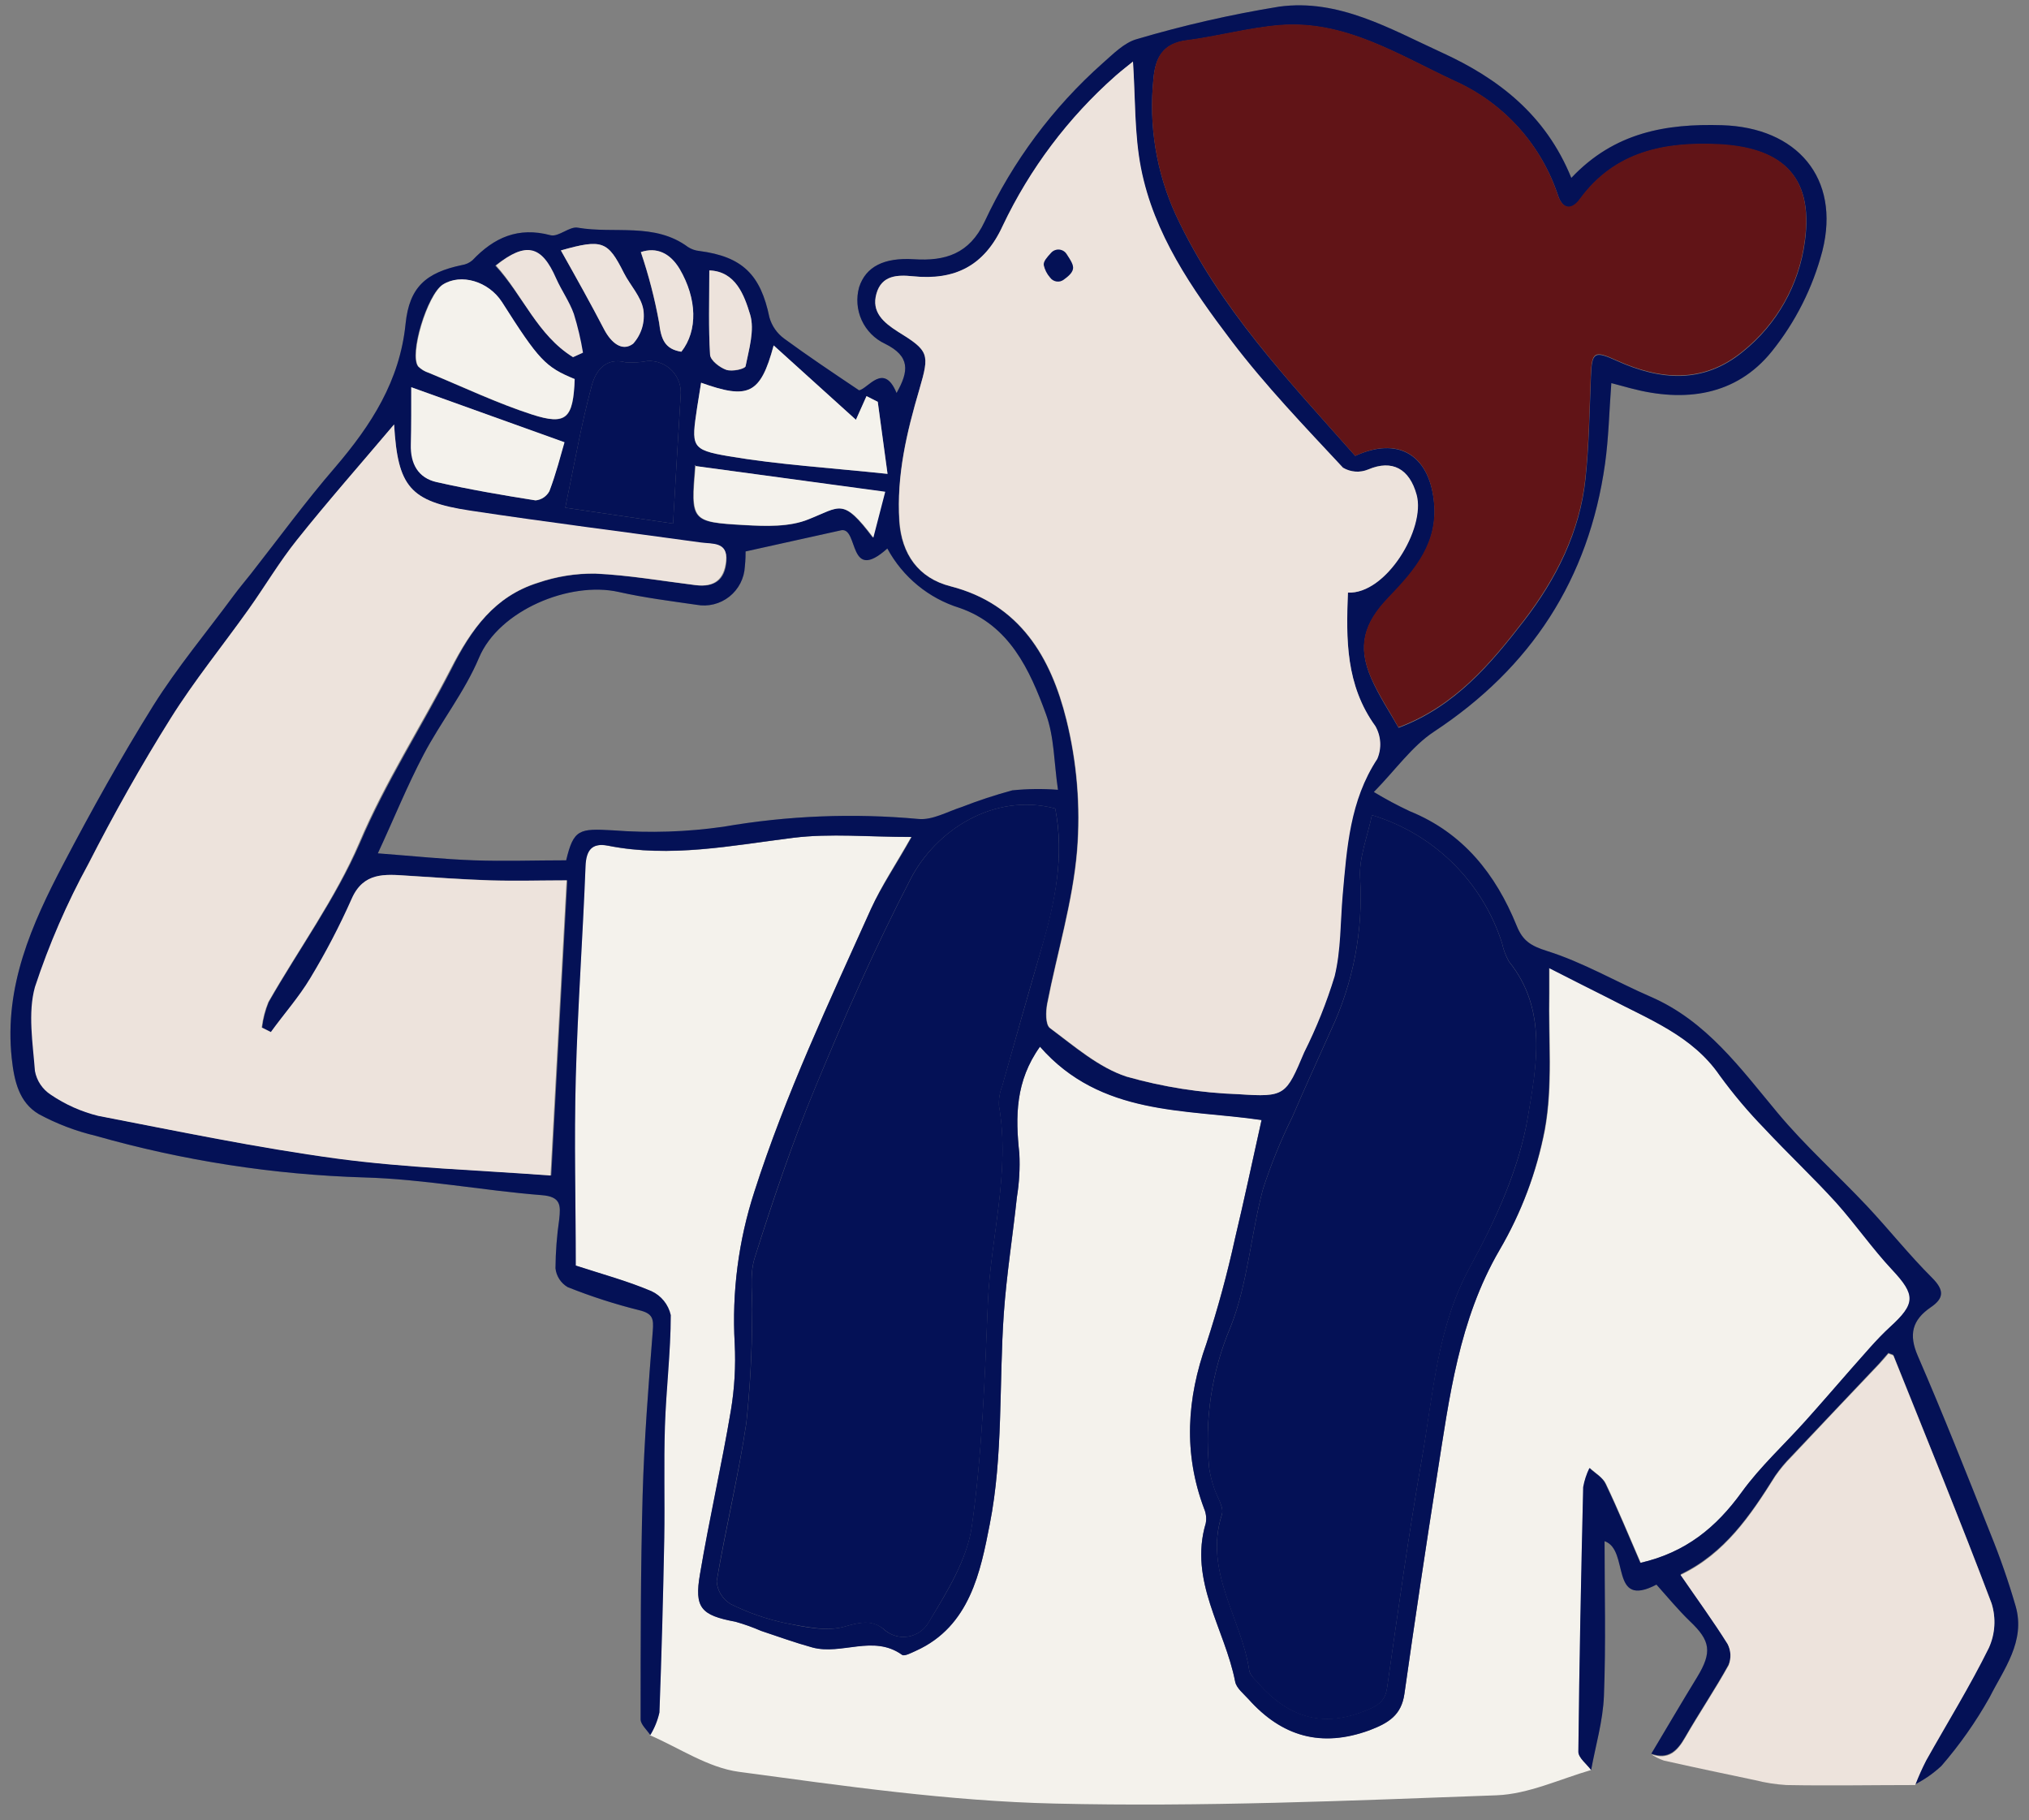
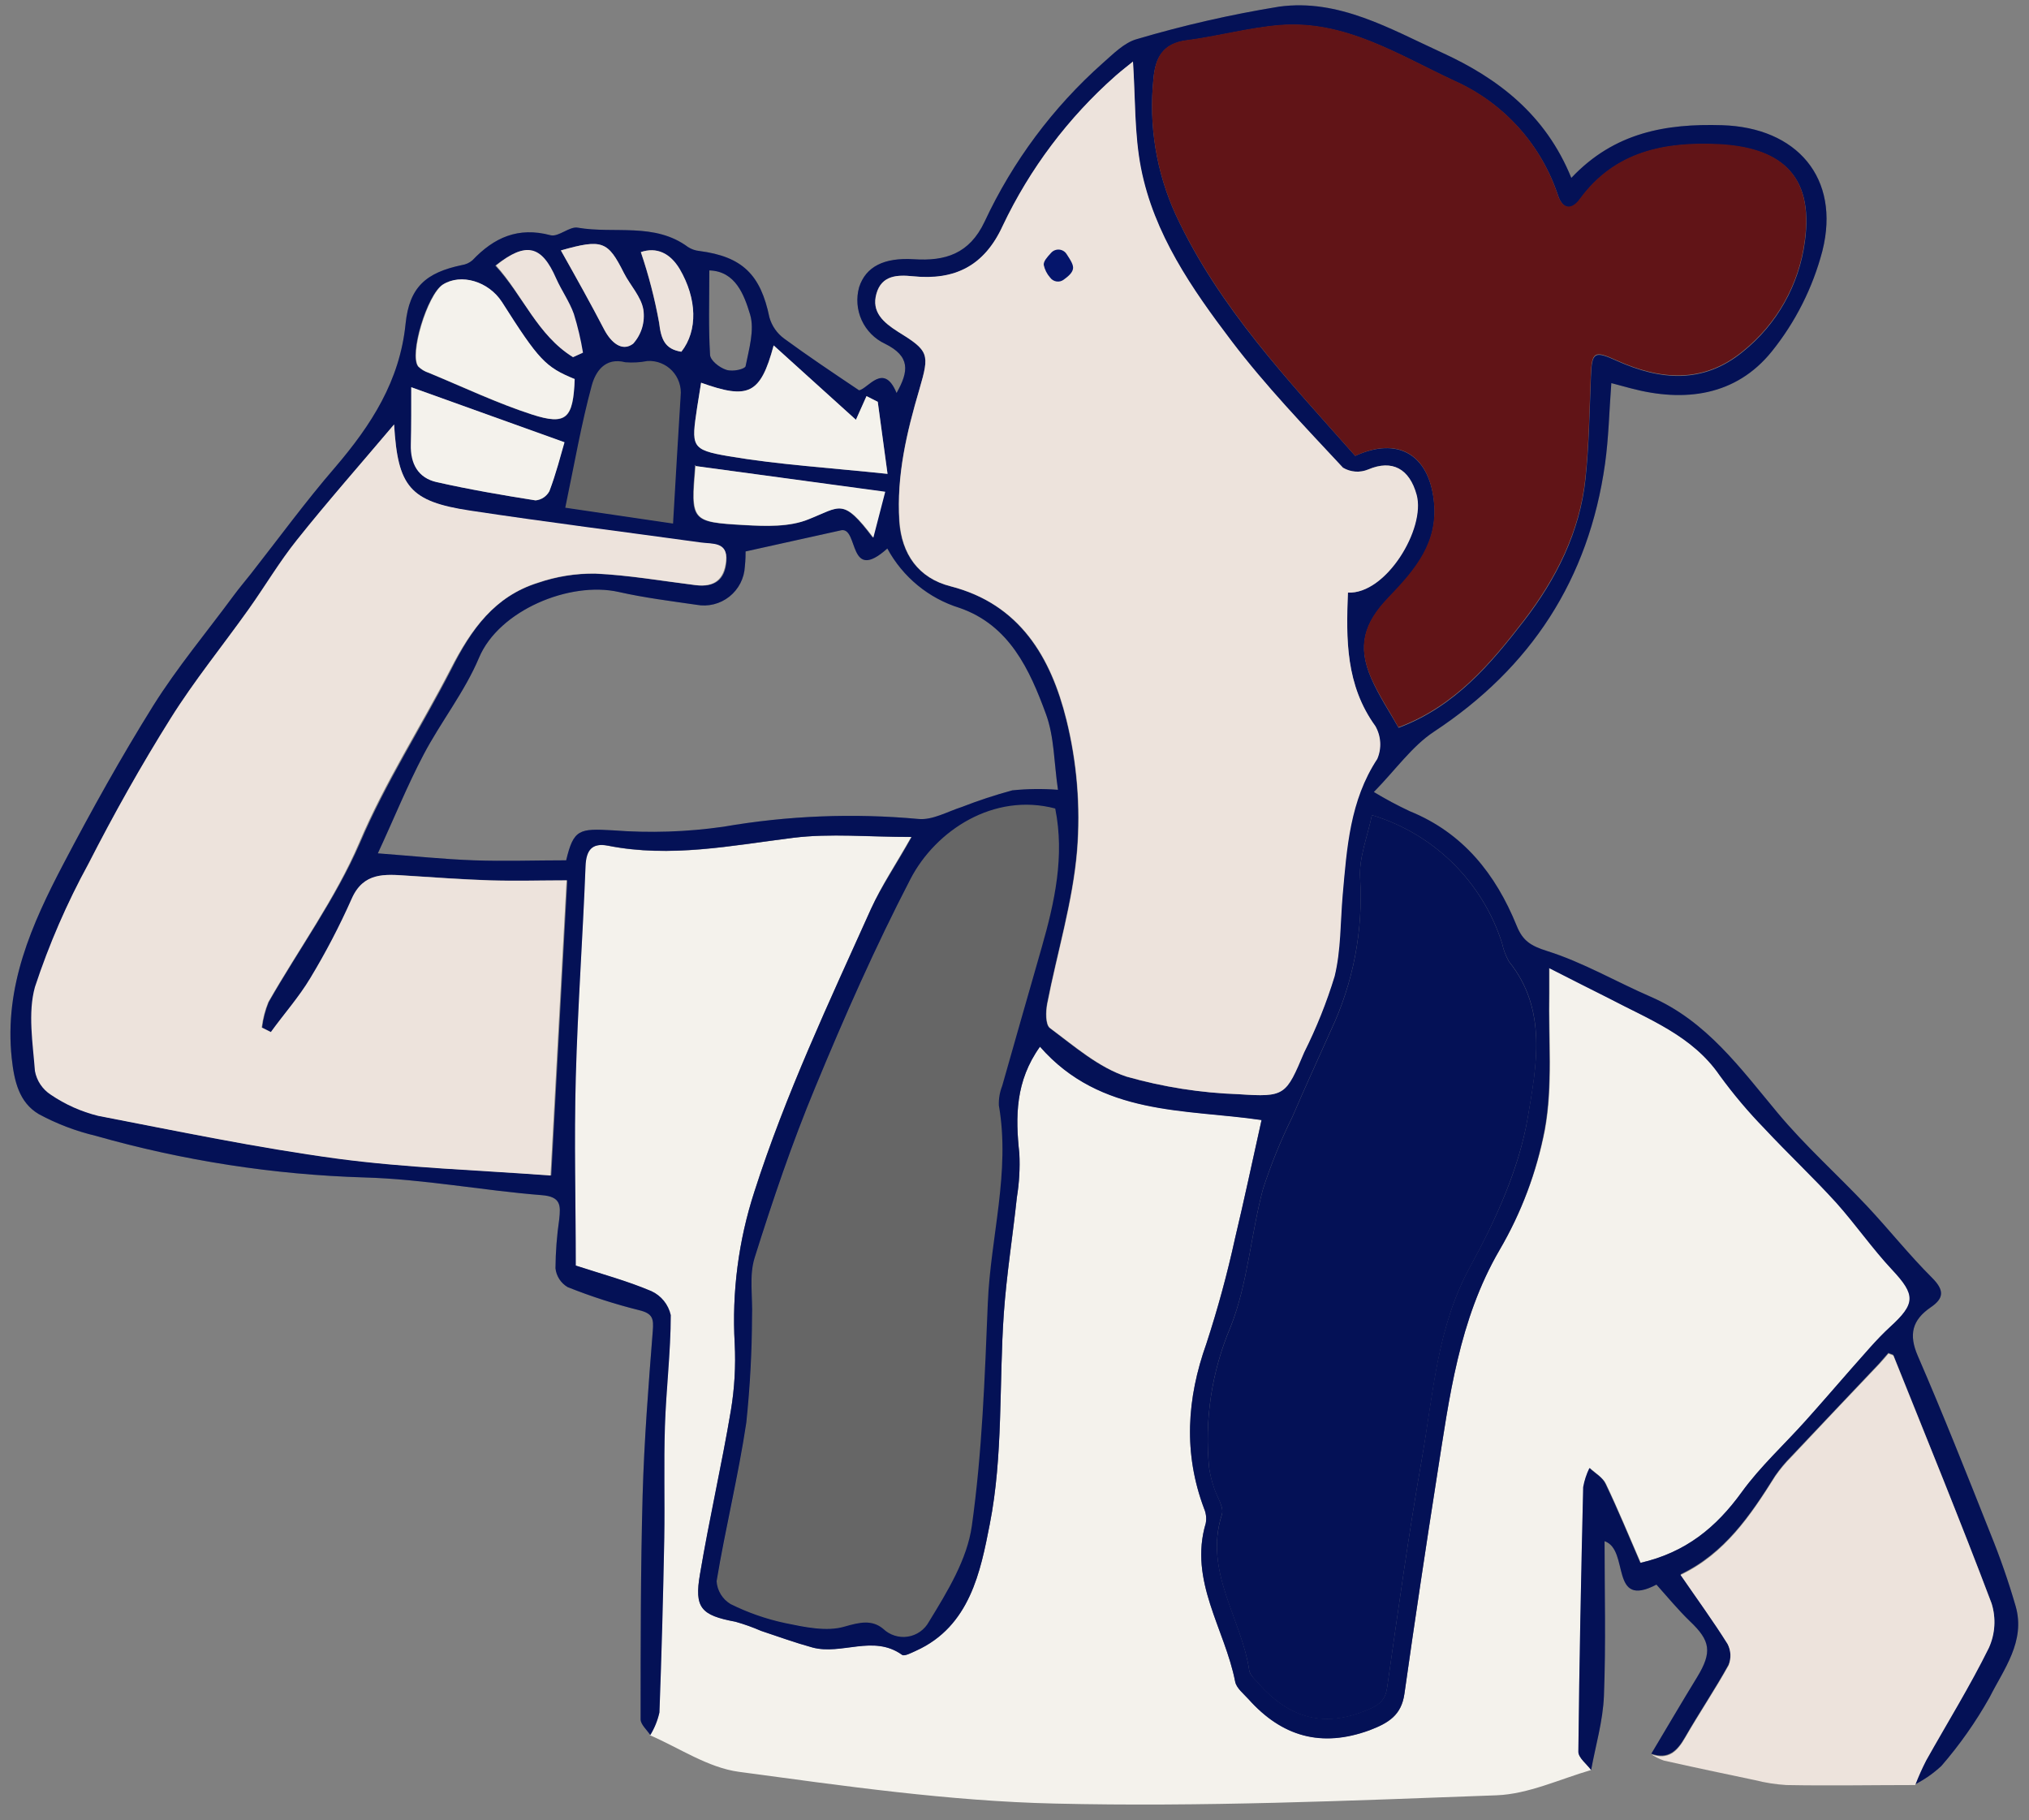
<svg xmlns="http://www.w3.org/2000/svg" width="97" height="87" viewBox="0 0 97 87" fill="none">
  <rect x="0" y="0" width="97" height="87" fill="#808080" stroke="none" />
  <g clip-path="url(#clip0_261_4066)">
    <path d="M76.067 84.6C74.561 85.038 73.063 85.752 71.543 85.809C64.508 86.068 57.461 86.37 50.43 86.204C45.382 86.09 40.343 85.362 35.325 84.687C33.853 84.49 32.482 83.548 31.063 82.934C31.267 82.6 31.415 82.235 31.5 81.852C31.605 79.074 31.682 76.299 31.731 73.526C31.762 71.747 31.701 69.959 31.762 68.18C31.823 66.401 32.037 64.635 32.041 62.86C31.985 62.611 31.872 62.378 31.712 62.179C31.551 61.981 31.347 61.822 31.116 61.716C29.958 61.225 28.736 60.897 27.5 60.493C27.5 57.518 27.434 54.516 27.5 51.519C27.591 48.145 27.836 44.775 27.967 41.4C27.998 40.607 28.303 40.279 29.05 40.423C32.037 41.015 34.958 40.423 37.91 40.046C39.683 39.827 41.504 40.007 43.561 40.007C42.814 41.322 42.133 42.338 41.64 43.438C39.64 47.886 37.561 52.286 36.063 56.957C35.305 59.294 34.987 61.752 35.124 64.205C35.179 65.276 35.118 66.351 34.941 67.409C34.504 70.038 33.923 72.615 33.465 75.231C33.185 76.843 33.513 77.198 35.159 77.505C35.578 77.623 35.988 77.769 36.386 77.943C37.203 78.215 38.011 78.508 38.84 78.736C40.238 79.113 41.753 78.105 43.124 79.087C43.242 79.17 43.561 78.991 43.788 78.894C46.377 77.728 46.88 75.077 47.316 72.851C47.963 69.573 47.753 66.129 47.989 62.772C48.12 60.914 48.426 59.074 48.613 57.22C48.726 56.528 48.766 55.826 48.731 55.125C48.539 53.372 48.539 51.668 49.718 50.02C52.626 53.337 56.675 52.982 60.312 53.526C59.875 55.471 59.495 57.33 59.046 59.174C58.673 60.876 58.216 62.558 57.675 64.214C56.736 66.843 56.57 69.472 57.565 72.102C57.66 72.321 57.687 72.564 57.644 72.799C56.823 75.564 58.561 77.851 59.05 80.371C59.111 80.682 59.452 80.945 59.692 81.212C61.286 82.992 63.164 83.535 65.469 82.694C66.382 82.361 66.998 81.988 67.142 80.941C67.639 77.435 68.162 73.941 68.709 70.459C69.29 66.778 69.74 63.088 71.688 59.74C72.734 57.965 73.469 56.023 73.862 53.999C74.251 51.883 74.033 49.652 74.076 47.47C74.076 47.15 74.076 46.83 74.076 46.265C75.185 46.825 76.063 47.251 76.928 47.706C78.845 48.719 80.91 49.49 82.233 51.396C82.885 52.292 83.6 53.14 84.373 53.933C85.5 55.143 86.709 56.273 87.819 57.496C88.749 58.522 89.535 59.687 90.478 60.686C91.605 61.891 91.605 62.303 90.373 63.425C89.709 64.034 89.133 64.74 88.526 65.415C87.788 66.239 87.067 67.076 86.343 67.899C85.321 69.034 84.159 70.09 83.286 71.313C82.072 72.991 80.609 74.197 78.439 74.696C77.897 73.447 77.373 72.172 76.779 70.927C76.635 70.621 76.273 70.415 76.006 70.165C75.866 70.452 75.766 70.757 75.709 71.072C75.609 75.288 75.522 79.503 75.478 83.719C75.452 84.013 75.853 84.306 76.067 84.6Z" fill="#F4F2EC" />
    <path d="M76.067 84.6C75.853 84.306 75.452 84.013 75.456 83.724C75.5 79.508 75.587 75.292 75.687 71.077C75.744 70.762 75.844 70.457 75.984 70.169C76.251 70.419 76.613 70.608 76.757 70.932C77.351 72.177 77.875 73.452 78.417 74.701C80.6 74.201 82.05 72.996 83.264 71.318C84.159 70.086 85.308 69.039 86.321 67.904C87.063 67.08 87.784 66.243 88.504 65.419C89.111 64.744 89.687 64.039 90.351 63.43C91.583 62.308 91.583 61.896 90.456 60.691C89.513 59.683 88.709 58.526 87.797 57.501C86.687 56.278 85.478 55.147 84.351 53.938C83.579 53.145 82.863 52.297 82.211 51.401C80.901 49.494 78.823 48.723 76.906 47.711C76.032 47.273 75.159 46.834 74.054 46.269C74.054 46.834 74.054 47.146 74.054 47.474C74.011 49.665 74.229 51.887 73.84 54.004C73.454 56.028 72.726 57.971 71.687 59.749C69.74 63.097 69.29 66.786 68.709 70.468C68.159 73.973 67.636 77.467 67.142 80.95C66.998 81.979 66.382 82.352 65.469 82.703C63.163 83.544 61.286 83.001 59.692 81.221C59.452 80.954 59.111 80.691 59.05 80.38C58.561 77.86 56.823 75.559 57.644 72.808C57.687 72.573 57.659 72.33 57.565 72.111C56.569 69.46 56.736 66.852 57.674 64.223C58.215 62.567 58.673 60.885 59.045 59.183C59.482 57.339 59.88 55.48 60.312 53.535C56.674 53 52.626 53.355 49.718 50.029C48.539 51.677 48.539 53.373 48.731 55.134C48.766 55.835 48.726 56.537 48.613 57.229C48.412 59.083 48.12 60.923 47.989 62.781C47.757 66.147 47.962 69.591 47.316 72.86C46.88 75.086 46.377 77.737 43.788 78.903C43.574 78.999 43.242 79.179 43.124 79.096C41.753 78.114 40.238 79.122 38.84 78.745C38.011 78.517 37.203 78.224 36.386 77.952C35.987 77.778 35.578 77.632 35.159 77.514C33.513 77.207 33.185 76.852 33.465 75.24C33.901 72.61 34.5 70.034 34.941 67.418C35.117 66.359 35.179 65.285 35.124 64.214C34.986 61.761 35.305 59.303 36.063 56.966C37.561 52.295 39.639 47.895 41.639 43.447C42.159 42.321 42.858 41.317 43.587 40.003C41.53 40.003 39.709 39.823 37.936 40.042C34.984 40.406 32.063 41.011 29.076 40.419C28.329 40.274 28.024 40.603 27.993 41.396C27.862 44.77 27.618 48.14 27.526 51.515C27.443 54.512 27.526 57.514 27.526 60.489C28.762 60.892 29.984 61.221 31.142 61.712C31.373 61.818 31.577 61.977 31.738 62.175C31.898 62.373 32.011 62.606 32.067 62.856C32.067 64.609 31.845 66.401 31.788 68.176C31.731 69.95 31.788 71.743 31.757 73.522C31.705 76.306 31.628 79.081 31.526 81.848C31.441 82.23 31.293 82.596 31.089 82.93C30.928 82.681 30.626 82.426 30.626 82.177C30.626 78.605 30.626 75.029 30.722 71.458C30.797 68.829 31.002 66.225 31.207 63.618C31.255 63.035 31.207 62.785 30.578 62.628C29.407 62.338 28.258 61.967 27.137 61.519C26.977 61.425 26.841 61.295 26.74 61.139C26.639 60.983 26.576 60.806 26.556 60.621C26.562 59.836 26.622 59.053 26.735 58.276C26.805 57.623 26.823 57.194 25.897 57.124C23.067 56.9 20.251 56.357 17.421 56.278C13.073 56.147 8.759 55.478 4.574 54.288C3.626 54.063 2.711 53.714 1.853 53.25C0.906 52.689 0.679 51.664 0.561 50.581C0.194 47.141 1.517 44.179 3.037 41.282C4.382 38.719 5.792 36.186 7.329 33.723C8.482 31.887 9.88 30.217 11.172 28.464C11.43 28.114 11.714 27.781 11.984 27.439C13.325 25.73 14.604 23.977 16.028 22.329C17.744 20.322 19.115 18.21 19.39 15.471C19.57 13.718 20.369 13.03 22.076 12.671C22.265 12.644 22.442 12.564 22.587 12.439C23.618 11.352 24.77 10.831 26.316 11.242C26.701 11.343 27.229 10.804 27.626 10.883C29.373 11.185 31.294 10.62 32.893 11.808C33.056 11.913 33.241 11.977 33.434 11.996C35.491 12.264 36.364 13.127 36.783 15.169C36.899 15.578 37.148 15.936 37.491 16.186C38.609 17.005 39.766 17.781 41.072 18.657C41.508 18.57 42.251 17.299 42.862 18.784C43.452 17.737 43.526 17.031 42.303 16.427C41.813 16.196 41.42 15.798 41.194 15.303C40.969 14.809 40.925 14.251 41.072 13.727C41.389 12.746 42.262 12.3 43.692 12.391C45.181 12.487 46.338 12.141 47.067 10.603C48.414 7.715 50.336 5.135 52.714 3.022C53.216 2.583 53.744 2.036 54.351 1.869C56.583 1.209 58.854 0.691 61.15 0.318C63.993 -0.072 66.452 1.378 68.923 2.509C71.618 3.74 73.893 5.48 75.12 8.504C77.185 6.313 79.67 5.905 82.321 5.984C85.901 6.089 87.998 8.504 87.124 11.988C86.664 13.749 85.837 15.392 84.696 16.808C82.989 18.916 80.543 19.244 77.967 18.561L77.032 18.311C76.932 19.626 76.906 20.918 76.731 22.172C75.954 27.684 73.198 31.913 68.548 34.976C67.5 35.669 66.727 36.786 65.679 37.855C66.233 38.19 66.805 38.496 67.391 38.771C69.945 39.806 71.504 41.777 72.508 44.249C72.797 44.968 73.181 45.209 73.958 45.454C75.674 45.993 77.264 46.926 78.923 47.645C81.583 48.802 83.203 51.059 84.984 53.193C86.294 54.766 87.845 56.147 89.255 57.645C90.312 58.772 91.273 59.985 92.364 61.072C92.954 61.664 92.945 62.049 92.299 62.487C91.425 63.088 91.233 63.776 91.687 64.814C92.901 67.615 94.028 70.459 95.155 73.298C95.618 74.436 96.022 75.597 96.364 76.778C96.84 78.456 95.792 79.784 95.115 81.129C94.459 82.297 93.687 83.396 92.81 84.407C92.434 84.756 92.013 85.051 91.556 85.284C91.709 84.886 91.882 84.497 92.076 84.118C93.081 82.326 94.168 80.573 95.076 78.732C95.38 78.066 95.427 77.31 95.207 76.611C93.709 72.667 92.102 68.723 90.522 64.779C90.522 64.731 90.395 64.718 90.277 64.661C90.133 64.819 89.989 64.994 89.84 65.161C88.434 66.648 87.028 68.133 85.622 69.617C85.344 69.897 85.091 70.201 84.867 70.524C83.683 72.413 82.447 74.24 80.338 75.244C81.133 76.401 81.901 77.435 82.587 78.548C82.668 78.704 82.714 78.876 82.722 79.051C82.731 79.227 82.701 79.402 82.635 79.565C81.984 80.739 81.229 81.857 80.556 83.027C80.181 83.684 79.753 84.1 78.945 83.82C79.67 82.606 80.386 81.383 81.129 80.17C81.871 78.956 81.766 78.417 80.792 77.492C80.233 76.953 79.74 76.353 79.19 75.739C76.928 76.922 77.923 74.078 76.709 73.662C76.709 76.129 76.775 78.592 76.679 81.05C76.631 82.273 76.277 83.434 76.067 84.6ZM54.163 2.943C53.928 3.135 53.626 3.381 53.347 3.618C51.076 5.617 49.234 8.059 47.932 10.796C47.059 12.719 45.635 13.425 43.644 13.206C42.897 13.131 42.137 13.158 41.897 14.034C41.657 14.91 42.242 15.432 42.914 15.848C44.417 16.773 44.443 16.913 43.954 18.596C43.338 20.651 42.858 22.728 42.984 24.91C43.093 26.479 43.893 27.632 45.43 28.022C48.757 28.876 50.233 31.436 50.971 34.402C51.477 36.442 51.649 38.551 51.482 40.647C51.277 43.11 50.53 45.524 50.054 47.969C49.98 48.351 49.967 48.982 50.185 49.139C51.351 50.016 52.508 51.019 53.84 51.458C55.587 51.954 57.388 52.237 59.203 52.299C61.425 52.448 61.443 52.36 62.334 50.296C62.919 49.127 63.406 47.91 63.788 46.659C64.094 45.406 64.059 44.069 64.172 42.772C64.373 40.52 64.495 38.263 65.827 36.273C65.935 36.023 65.982 35.751 65.966 35.478C65.95 35.206 65.871 34.941 65.736 34.705C64.334 32.746 64.351 30.559 64.425 28.324C66.251 28.412 68.142 25.257 67.709 23.653C67.369 22.404 66.543 21.953 65.399 22.439C65.205 22.52 64.995 22.555 64.785 22.541C64.575 22.526 64.371 22.463 64.19 22.356C62.36 20.384 60.482 18.438 58.858 16.299C56.967 13.806 55.146 11.185 54.53 8.03C54.212 6.387 54.281 4.691 54.163 2.943ZM18.84 20.287C17.225 22.198 15.661 23.968 14.185 25.813C13.347 26.86 12.661 28.026 11.88 29.122C10.639 30.875 9.286 32.527 8.155 34.332C6.749 36.585 5.443 38.911 4.225 41.282C3.208 43.164 2.366 45.135 1.709 47.172C1.342 48.408 1.587 49.849 1.709 51.186C1.752 51.417 1.841 51.638 1.971 51.833C2.102 52.028 2.272 52.194 2.469 52.321C3.157 52.787 3.921 53.129 4.727 53.329C8.526 54.074 12.325 54.858 16.159 55.375C19.474 55.813 22.836 55.919 26.356 56.182C26.613 51.444 26.866 46.778 27.124 42.075C25.884 42.075 24.67 42.106 23.456 42.075C22.146 42.032 20.836 41.935 19.5 41.852C18.434 41.782 17.412 41.672 16.849 42.956C16.27 44.26 15.609 45.526 14.871 46.747C14.312 47.65 13.6 48.456 12.971 49.332L12.535 49.113C12.585 48.696 12.691 48.288 12.849 47.899C14.299 45.358 16.054 42.956 17.216 40.283C18.456 37.373 20.159 34.757 21.583 31.983C22.548 30.051 23.666 28.495 25.735 27.86C26.616 27.558 27.543 27.41 28.474 27.422C30.072 27.496 31.661 27.776 33.277 27.974C34.15 28.079 34.661 27.737 34.731 26.83C34.801 25.923 34.076 26.015 33.517 25.953C29.84 25.445 26.159 24.985 22.487 24.428C19.596 23.968 19.015 23.267 18.84 20.287ZM64.788 21.79C66.832 20.857 68.281 21.742 68.543 23.881C68.805 25.923 67.67 27.273 66.395 28.565C65.216 29.779 64.884 30.875 65.552 32.417C65.923 33.272 66.447 34.056 66.862 34.788C69.574 33.771 71.277 31.72 72.862 29.674C74.386 27.698 75.539 25.432 75.801 22.868C75.971 21.251 75.993 19.617 76.059 17.991C76.107 16.821 76.225 16.764 77.299 17.25C79.373 18.184 81.421 18.372 83.325 16.812C84.951 15.508 86.011 13.624 86.286 11.554C86.753 8.201 84.923 7.058 82.177 6.913C79.596 6.781 77.198 7.237 75.526 9.542C75.159 10.042 74.731 10.05 74.491 9.363C74.092 8.151 73.444 7.036 72.59 6.09C71.735 5.145 70.693 4.389 69.53 3.872C66.858 2.627 64.29 0.958 61.172 1.212C59.683 1.334 58.22 1.746 56.736 1.935C55.596 2.079 55.229 2.767 55.142 3.775C54.912 5.999 55.282 8.243 56.212 10.274C58.277 14.713 61.578 18.166 64.788 21.79ZM50.447 38.644C47.504 37.868 44.727 39.696 43.526 42.018C41.849 45.252 40.373 48.592 38.976 51.97C37.871 54.626 36.945 57.365 36.08 60.112C35.805 60.989 35.993 61.997 35.954 62.939C35.948 64.631 35.856 66.322 35.679 68.005C35.299 70.546 34.683 73.044 34.26 75.577C34.275 75.8 34.343 76.015 34.46 76.205C34.576 76.395 34.737 76.554 34.928 76.668C35.76 77.081 36.64 77.387 37.548 77.58C38.478 77.768 39.517 77.996 40.373 77.746C41.102 77.536 41.683 77.404 42.229 77.856C42.384 78.004 42.571 78.113 42.775 78.177C42.979 78.241 43.195 78.257 43.406 78.223C43.617 78.19 43.817 78.108 43.992 77.984C44.166 77.86 44.31 77.698 44.412 77.51C45.286 76.077 46.238 74.534 46.46 72.935C46.954 69.429 47.08 65.827 47.225 62.264C47.356 59.118 48.307 56.02 47.753 52.834C47.74 52.518 47.794 52.203 47.91 51.909C48.536 49.697 49.166 47.489 49.801 45.283C50.425 43.11 50.901 40.923 50.447 38.644ZM65.587 38.96C65.377 39.994 64.954 41.006 65.024 41.988C65.172 44.485 64.691 46.979 63.626 49.24C63.011 50.616 62.382 51.983 61.788 53.368C61.231 54.491 60.758 55.654 60.373 56.848C59.792 59.039 59.648 61.361 58.827 63.421C57.927 65.546 57.575 67.864 57.805 70.161C57.854 70.47 57.928 70.775 58.028 71.072C58.159 71.51 58.53 72.036 58.412 72.387C57.539 75.108 59.356 77.339 59.722 79.837C59.757 80.078 60.019 80.275 60.203 80.498C61.578 82.036 63.185 82.584 65.194 81.791C65.805 81.55 66.216 81.375 66.316 80.638C66.836 76.993 67.338 73.338 67.976 69.709C68.517 66.607 68.692 63.447 70.277 60.546C71.5 58.32 72.622 55.879 73.037 53.408C73.452 50.936 73.993 48.245 72.142 45.958C71.987 45.685 71.875 45.389 71.81 45.082C71.346 43.631 70.536 42.316 69.452 41.249C68.368 40.182 67.041 39.397 65.587 38.96ZM42.421 26.216C40.548 27.895 41.05 25.244 40.238 25.34L35.644 26.357C35.644 26.453 35.644 26.764 35.609 27.075C35.595 27.355 35.522 27.628 35.394 27.877C35.266 28.125 35.087 28.343 34.868 28.517C34.649 28.69 34.396 28.815 34.125 28.882C33.855 28.95 33.573 28.958 33.299 28.907C32.054 28.727 30.801 28.57 29.578 28.294C27.242 27.768 23.853 29.17 22.901 31.436C22.216 33.066 21.072 34.503 20.246 36.076C19.46 37.571 18.827 39.144 18.063 40.787C19.749 40.914 21.194 41.068 22.644 41.12C24.093 41.173 25.618 41.12 27.067 41.12C27.421 39.63 27.692 39.595 29.299 39.687C31.06 39.823 32.83 39.766 34.578 39.516C37.659 38.983 40.797 38.858 43.91 39.144C44.578 39.209 45.299 38.789 45.984 38.57C46.773 38.262 47.578 37.997 48.395 37.776C49.12 37.702 49.851 37.693 50.578 37.75C50.386 36.436 50.404 35.222 50.006 34.135C49.225 32.005 48.26 29.884 45.875 29.056C44.398 28.6 43.158 27.58 42.421 26.216ZM32.176 25.024C32.307 22.79 32.417 20.857 32.539 18.924C32.562 18.706 32.538 18.486 32.467 18.278C32.397 18.07 32.282 17.88 32.132 17.721C31.981 17.562 31.797 17.438 31.594 17.358C31.39 17.277 31.172 17.242 30.954 17.255C30.607 17.323 30.253 17.343 29.901 17.316C28.91 17.058 28.465 17.789 28.294 18.412C27.788 20.274 27.46 22.185 27.024 24.266L32.176 25.024ZM36.98 16.51C36.347 18.863 35.766 19.108 33.517 18.293C33.456 18.688 33.391 19.078 33.329 19.468C33.05 21.339 33.024 21.497 34.823 21.803C37.233 22.215 39.692 22.36 42.43 22.649C42.264 21.418 42.115 20.314 41.962 19.205L41.425 18.933L40.919 20.064L36.98 16.51ZM27.474 18.118C26.072 17.544 25.762 17.211 23.98 14.433C23.356 13.447 22.011 13.052 21.155 13.604C20.408 14.086 19.535 16.957 19.984 17.518C20.126 17.657 20.298 17.76 20.487 17.82C22.128 18.499 23.74 19.271 25.425 19.814C27.111 20.357 27.404 19.994 27.474 18.118ZM19.661 18.508C19.661 19.446 19.661 20.349 19.661 21.251C19.661 22.154 19.989 22.842 20.88 23.044C22.447 23.394 24.032 23.666 25.618 23.92C25.753 23.904 25.882 23.856 25.995 23.779C26.108 23.701 26.2 23.598 26.264 23.477C26.57 22.649 26.788 21.782 26.971 21.146L19.661 18.508ZM33.225 22.272C33.225 22.229 33.255 22.194 33.225 22.272C33.006 24.902 33.006 24.959 35.578 25.103C36.605 25.16 37.762 25.2 38.635 24.827C40.155 24.214 40.268 23.762 41.727 25.704C41.936 24.902 42.115 24.218 42.294 23.513L33.225 22.272ZM26.814 11.97C27.574 13.32 28.246 14.525 28.884 15.756C29.203 16.357 29.727 16.825 30.259 16.422C30.457 16.204 30.603 15.945 30.688 15.663C30.772 15.381 30.793 15.083 30.749 14.792C30.644 14.174 30.12 13.639 29.818 13.039C29.063 11.527 28.805 11.405 26.814 11.97ZM27.395 17.071L27.831 16.865C27.729 16.238 27.583 15.618 27.395 15.011C27.185 14.424 26.81 13.898 26.552 13.324C25.836 11.725 25.107 11.571 23.674 12.697C24.993 14.113 25.701 16.028 27.395 17.071ZM33.91 12.925C33.91 14.38 33.867 15.668 33.945 16.948C33.945 17.215 34.382 17.566 34.718 17.675C35.054 17.785 35.618 17.632 35.644 17.505C35.805 16.689 36.08 15.778 35.862 15.037C35.578 14.104 35.168 12.96 33.91 12.925ZM32.574 16.812C33.369 15.8 33.325 14.279 32.474 12.868C32.011 12.084 31.369 11.799 30.631 12.049C31.005 13.15 31.297 14.278 31.504 15.423C31.605 16.216 31.779 16.685 32.574 16.812Z" fill="#05156B" />
    <path d="M76.067 84.6C75.853 84.306 75.452 84.013 75.456 83.724C75.5 79.508 75.587 75.292 75.687 71.077C75.744 70.762 75.844 70.457 75.984 70.169C76.251 70.419 76.613 70.608 76.757 70.932C77.351 72.177 77.875 73.452 78.417 74.701C80.6 74.201 82.05 72.996 83.264 71.318C84.159 70.086 85.308 69.039 86.321 67.904C87.063 67.08 87.784 66.243 88.504 65.419C89.111 64.744 89.687 64.039 90.351 63.43C91.583 62.308 91.583 61.896 90.456 60.691C89.513 59.683 88.709 58.526 87.797 57.501C86.687 56.278 85.478 55.147 84.351 53.938C83.579 53.145 82.863 52.297 82.211 51.401C80.901 49.494 78.823 48.723 76.906 47.711C76.032 47.273 75.159 46.834 74.054 46.269C74.054 46.834 74.054 47.146 74.054 47.474C74.011 49.665 74.229 51.887 73.84 54.004C73.454 56.028 72.726 57.971 71.687 59.749C69.74 63.097 69.29 66.786 68.709 70.468C68.159 73.973 67.636 77.467 67.142 80.95C66.998 81.979 66.382 82.352 65.469 82.703C63.163 83.544 61.286 83.001 59.692 81.221C59.452 80.954 59.111 80.691 59.05 80.38C58.561 77.86 56.823 75.559 57.644 72.808C57.687 72.573 57.659 72.33 57.565 72.111C56.569 69.46 56.736 66.852 57.674 64.223C58.215 62.567 58.673 60.885 59.045 59.183C59.482 57.339 59.88 55.48 60.312 53.535C56.674 53 52.626 53.355 49.718 50.029C48.539 51.677 48.539 53.373 48.731 55.134C48.766 55.835 48.726 56.537 48.613 57.229C48.412 59.083 48.12 60.923 47.989 62.781C47.757 66.147 47.962 69.591 47.316 72.86C46.88 75.086 46.377 77.737 43.788 78.903C43.574 78.999 43.242 79.179 43.124 79.096C41.753 78.114 40.238 79.122 38.84 78.745C38.011 78.517 37.203 78.224 36.386 77.952C35.987 77.778 35.578 77.632 35.159 77.514C33.513 77.207 33.185 76.852 33.465 75.24C33.901 72.61 34.5 70.034 34.941 67.418C35.117 66.359 35.179 65.285 35.124 64.214C34.986 61.761 35.305 59.303 36.063 56.966C37.561 52.295 39.639 47.895 41.639 43.447C42.159 42.321 42.858 41.317 43.587 40.003C41.53 40.003 39.709 39.823 37.936 40.042C34.984 40.406 32.063 41.011 29.076 40.419C28.329 40.274 28.024 40.603 27.993 41.396C27.862 44.77 27.618 48.14 27.526 51.515C27.443 54.512 27.526 57.514 27.526 60.489C28.762 60.892 29.984 61.221 31.142 61.712C31.373 61.818 31.577 61.977 31.738 62.175C31.898 62.373 32.011 62.606 32.067 62.856C32.067 64.609 31.845 66.401 31.788 68.176C31.731 69.95 31.788 71.743 31.757 73.522C31.705 76.306 31.628 79.081 31.526 81.848C31.441 82.23 31.293 82.596 31.089 82.93C30.928 82.681 30.626 82.426 30.626 82.177C30.626 78.605 30.626 75.029 30.722 71.458C30.797 68.829 31.002 66.225 31.207 63.618C31.255 63.035 31.207 62.785 30.578 62.628C29.407 62.338 28.258 61.967 27.137 61.519C26.977 61.425 26.841 61.295 26.74 61.139C26.639 60.983 26.576 60.806 26.556 60.621C26.562 59.836 26.622 59.053 26.735 58.276C26.805 57.623 26.823 57.194 25.897 57.124C23.067 56.9 20.251 56.357 17.421 56.278C13.073 56.147 8.759 55.478 4.574 54.288C3.626 54.063 2.711 53.714 1.853 53.25C0.906 52.689 0.679 51.664 0.561 50.581C0.194 47.141 1.517 44.179 3.037 41.282C4.382 38.719 5.792 36.186 7.329 33.723C8.482 31.887 9.88 30.217 11.172 28.464C11.43 28.114 11.714 27.781 11.984 27.439C13.325 25.73 14.604 23.977 16.028 22.329C17.744 20.322 19.115 18.21 19.39 15.471C19.57 13.718 20.369 13.03 22.076 12.671C22.265 12.644 22.442 12.564 22.587 12.439C23.618 11.352 24.77 10.831 26.316 11.242C26.701 11.343 27.229 10.804 27.626 10.883C29.373 11.185 31.294 10.62 32.893 11.808C33.056 11.913 33.241 11.977 33.434 11.996C35.491 12.264 36.364 13.127 36.783 15.169C36.899 15.578 37.148 15.936 37.491 16.186C38.609 17.005 39.766 17.781 41.072 18.657C41.508 18.57 42.251 17.299 42.862 18.784C43.452 17.737 43.526 17.031 42.303 16.427C41.813 16.196 41.42 15.798 41.194 15.303C40.969 14.809 40.925 14.251 41.072 13.727C41.389 12.746 42.262 12.3 43.692 12.391C45.181 12.487 46.338 12.141 47.067 10.603C48.414 7.715 50.336 5.135 52.714 3.022C53.216 2.583 53.744 2.036 54.351 1.869C56.583 1.209 58.854 0.691 61.15 0.318C63.993 -0.072 66.452 1.378 68.923 2.509C71.618 3.74 73.893 5.48 75.12 8.504C77.185 6.313 79.67 5.905 82.321 5.984C85.901 6.089 87.998 8.504 87.124 11.988C86.664 13.749 85.837 15.392 84.696 16.808C82.989 18.916 80.543 19.244 77.967 18.561L77.032 18.311C76.932 19.626 76.906 20.918 76.731 22.172C75.954 27.684 73.198 31.913 68.548 34.976C67.5 35.669 66.727 36.786 65.679 37.855C66.233 38.19 66.805 38.496 67.391 38.771C69.945 39.806 71.504 41.777 72.508 44.249C72.797 44.968 73.181 45.209 73.958 45.454C75.674 45.993 77.264 46.926 78.923 47.645C81.583 48.802 83.203 51.059 84.984 53.193C86.294 54.766 87.845 56.147 89.255 57.645C90.312 58.772 91.273 59.985 92.364 61.072C92.954 61.664 92.945 62.049 92.299 62.487C91.425 63.088 91.233 63.776 91.687 64.814C92.901 67.615 94.028 70.459 95.155 73.298C95.618 74.436 96.022 75.597 96.364 76.778C96.84 78.456 95.792 79.784 95.115 81.129C94.459 82.297 93.687 83.396 92.81 84.407C92.434 84.756 92.013 85.051 91.556 85.284C91.709 84.886 91.882 84.497 92.076 84.118C93.081 82.326 94.168 80.573 95.076 78.732C95.38 78.066 95.427 77.31 95.207 76.611C93.709 72.667 92.102 68.723 90.522 64.779C90.522 64.731 90.395 64.718 90.277 64.661C90.133 64.819 89.989 64.994 89.84 65.161C88.434 66.648 87.028 68.133 85.622 69.617C85.344 69.897 85.091 70.201 84.867 70.524C83.683 72.413 82.447 74.24 80.338 75.244C81.133 76.401 81.901 77.435 82.587 78.548C82.668 78.704 82.714 78.876 82.722 79.051C82.731 79.227 82.701 79.402 82.635 79.565C81.984 80.739 81.229 81.857 80.556 83.027C80.181 83.684 79.753 84.1 78.945 83.82C79.67 82.606 80.386 81.383 81.129 80.17C81.871 78.956 81.766 78.417 80.792 77.492C80.233 76.953 79.74 76.353 79.19 75.739C76.928 76.922 77.923 74.078 76.709 73.662C76.709 76.129 76.775 78.592 76.679 81.05C76.631 82.273 76.277 83.434 76.067 84.6ZM54.163 2.943C53.928 3.135 53.626 3.381 53.347 3.618C51.076 5.617 49.234 8.059 47.932 10.796C47.059 12.719 45.635 13.425 43.644 13.206C42.897 13.131 42.137 13.158 41.897 14.034C41.657 14.91 42.242 15.432 42.914 15.848C44.417 16.773 44.443 16.913 43.954 18.596C43.338 20.651 42.858 22.728 42.984 24.91C43.093 26.479 43.893 27.632 45.43 28.022C48.757 28.876 50.233 31.436 50.971 34.402C51.477 36.442 51.649 38.551 51.482 40.647C51.277 43.11 50.53 45.524 50.054 47.969C49.98 48.351 49.967 48.982 50.185 49.139C51.351 50.016 52.508 51.019 53.84 51.458C55.587 51.954 57.388 52.237 59.203 52.299C61.425 52.448 61.443 52.36 62.334 50.296C62.919 49.127 63.406 47.91 63.788 46.659C64.094 45.406 64.059 44.069 64.172 42.772C64.373 40.52 64.495 38.263 65.827 36.273C65.935 36.023 65.982 35.751 65.966 35.478C65.95 35.206 65.871 34.941 65.736 34.705C64.334 32.746 64.351 30.559 64.425 28.324C66.251 28.412 68.142 25.257 67.709 23.653C67.369 22.404 66.543 21.953 65.399 22.439C65.205 22.52 64.995 22.555 64.785 22.541C64.575 22.526 64.371 22.463 64.19 22.356C62.36 20.384 60.482 18.438 58.858 16.299C56.967 13.806 55.146 11.185 54.53 8.03C54.212 6.387 54.281 4.691 54.163 2.943ZM18.84 20.287C17.225 22.198 15.661 23.968 14.185 25.813C13.347 26.86 12.661 28.026 11.88 29.122C10.639 30.875 9.286 32.527 8.155 34.332C6.749 36.585 5.443 38.911 4.225 41.282C3.208 43.164 2.366 45.135 1.709 47.172C1.342 48.408 1.587 49.849 1.709 51.186C1.752 51.417 1.841 51.638 1.971 51.833C2.102 52.028 2.272 52.194 2.469 52.321C3.157 52.787 3.921 53.129 4.727 53.329C8.526 54.074 12.325 54.858 16.159 55.375C19.474 55.813 22.836 55.919 26.356 56.182C26.613 51.444 26.866 46.778 27.124 42.075C25.884 42.075 24.67 42.106 23.456 42.075C22.146 42.032 20.836 41.935 19.5 41.852C18.434 41.782 17.412 41.672 16.849 42.956C16.27 44.26 15.609 45.526 14.871 46.747C14.312 47.65 13.6 48.456 12.971 49.332L12.535 49.113C12.585 48.696 12.691 48.288 12.849 47.899C14.299 45.358 16.054 42.956 17.216 40.283C18.456 37.373 20.159 34.757 21.583 31.983C22.548 30.051 23.666 28.495 25.735 27.86C26.616 27.558 27.543 27.41 28.474 27.422C30.072 27.496 31.661 27.776 33.277 27.974C34.15 28.079 34.661 27.737 34.731 26.83C34.801 25.923 34.076 26.015 33.517 25.953C29.84 25.445 26.159 24.985 22.487 24.428C19.596 23.968 19.015 23.267 18.84 20.287ZM64.788 21.79C66.832 20.857 68.281 21.742 68.543 23.881C68.805 25.923 67.67 27.273 66.395 28.565C65.216 29.779 64.884 30.875 65.552 32.417C65.923 33.272 66.447 34.056 66.862 34.788C69.574 33.771 71.277 31.72 72.862 29.674C74.386 27.698 75.539 25.432 75.801 22.868C75.971 21.251 75.993 19.617 76.059 17.991C76.107 16.821 76.225 16.764 77.299 17.25C79.373 18.184 81.421 18.372 83.325 16.812C84.951 15.508 86.011 13.624 86.286 11.554C86.753 8.201 84.923 7.058 82.177 6.913C79.596 6.781 77.198 7.237 75.526 9.542C75.159 10.042 74.731 10.05 74.491 9.363C74.092 8.151 73.444 7.036 72.59 6.09C71.735 5.145 70.693 4.389 69.53 3.872C66.858 2.627 64.29 0.958 61.172 1.212C59.683 1.334 58.22 1.746 56.736 1.935C55.596 2.079 55.229 2.767 55.142 3.775C54.912 5.999 55.282 8.243 56.212 10.274C58.277 14.713 61.578 18.166 64.788 21.79ZM50.447 38.644C47.504 37.868 44.727 39.696 43.526 42.018C41.849 45.252 40.373 48.592 38.976 51.97C37.871 54.626 36.945 57.365 36.08 60.112C35.805 60.989 35.993 61.997 35.954 62.939C35.948 64.631 35.856 66.322 35.679 68.005C35.299 70.546 34.683 73.044 34.26 75.577C34.275 75.8 34.343 76.015 34.46 76.205C34.576 76.395 34.737 76.554 34.928 76.668C35.76 77.081 36.64 77.387 37.548 77.58C38.478 77.768 39.517 77.996 40.373 77.746C41.102 77.536 41.683 77.404 42.229 77.856C42.384 78.004 42.571 78.113 42.775 78.177C42.979 78.241 43.195 78.257 43.406 78.223C43.617 78.19 43.817 78.108 43.992 77.984C44.166 77.86 44.31 77.698 44.412 77.51C45.286 76.077 46.238 74.534 46.46 72.935C46.954 69.429 47.08 65.827 47.225 62.264C47.356 59.118 48.307 56.02 47.753 52.834C47.74 52.518 47.794 52.203 47.91 51.909C48.536 49.697 49.166 47.489 49.801 45.283C50.425 43.11 50.901 40.923 50.447 38.644ZM65.587 38.96C65.377 39.994 64.954 41.006 65.024 41.988C65.172 44.485 64.691 46.979 63.626 49.24C63.011 50.616 62.382 51.983 61.788 53.368C61.231 54.491 60.758 55.654 60.373 56.848C59.792 59.039 59.648 61.361 58.827 63.421C57.927 65.546 57.575 67.864 57.805 70.161C57.854 70.47 57.928 70.775 58.028 71.072C58.159 71.51 58.53 72.036 58.412 72.387C57.539 75.108 59.356 77.339 59.722 79.837C59.757 80.078 60.019 80.275 60.203 80.498C61.578 82.036 63.185 82.584 65.194 81.791C65.805 81.55 66.216 81.375 66.316 80.638C66.836 76.993 67.338 73.338 67.976 69.709C68.517 66.607 68.692 63.447 70.277 60.546C71.5 58.32 72.622 55.879 73.037 53.408C73.452 50.936 73.993 48.245 72.142 45.958C71.987 45.685 71.875 45.389 71.81 45.082C71.346 43.631 70.536 42.316 69.452 41.249C68.368 40.182 67.041 39.397 65.587 38.96ZM42.421 26.216C40.548 27.895 41.05 25.244 40.238 25.34L35.644 26.357C35.644 26.453 35.644 26.764 35.609 27.075C35.595 27.355 35.522 27.628 35.394 27.877C35.266 28.125 35.087 28.343 34.868 28.517C34.649 28.69 34.396 28.815 34.125 28.882C33.855 28.95 33.573 28.958 33.299 28.907C32.054 28.727 30.801 28.57 29.578 28.294C27.242 27.768 23.853 29.17 22.901 31.436C22.216 33.066 21.072 34.503 20.246 36.076C19.46 37.571 18.827 39.144 18.063 40.787C19.749 40.914 21.194 41.068 22.644 41.12C24.093 41.173 25.618 41.12 27.067 41.12C27.421 39.63 27.692 39.595 29.299 39.687C31.06 39.823 32.83 39.766 34.578 39.516C37.659 38.983 40.797 38.858 43.91 39.144C44.578 39.209 45.299 38.789 45.984 38.57C46.773 38.262 47.578 37.997 48.395 37.776C49.12 37.702 49.851 37.693 50.578 37.75C50.386 36.436 50.404 35.222 50.006 34.135C49.225 32.005 48.26 29.884 45.875 29.056C44.398 28.6 43.158 27.58 42.421 26.216ZM32.176 25.024C32.307 22.79 32.417 20.857 32.539 18.924C32.562 18.706 32.538 18.486 32.467 18.278C32.397 18.07 32.282 17.88 32.132 17.721C31.981 17.562 31.797 17.438 31.594 17.358C31.39 17.277 31.172 17.242 30.954 17.255C30.607 17.323 30.253 17.343 29.901 17.316C28.91 17.058 28.465 17.789 28.294 18.412C27.788 20.274 27.46 22.185 27.024 24.266L32.176 25.024ZM36.98 16.51C36.347 18.863 35.766 19.108 33.517 18.293C33.456 18.688 33.391 19.078 33.329 19.468C33.05 21.339 33.024 21.497 34.823 21.803C37.233 22.215 39.692 22.36 42.43 22.649C42.264 21.418 42.115 20.314 41.962 19.205L41.425 18.933L40.919 20.064L36.98 16.51ZM27.474 18.118C26.072 17.544 25.762 17.211 23.98 14.433C23.356 13.447 22.011 13.052 21.155 13.604C20.408 14.086 19.535 16.957 19.984 17.518C20.126 17.657 20.298 17.76 20.487 17.82C22.128 18.499 23.74 19.271 25.425 19.814C27.111 20.357 27.404 19.994 27.474 18.118ZM19.661 18.508C19.661 19.446 19.661 20.349 19.661 21.251C19.661 22.154 19.989 22.842 20.88 23.044C22.447 23.394 24.032 23.666 25.618 23.92C25.753 23.904 25.882 23.856 25.995 23.779C26.108 23.701 26.2 23.598 26.264 23.477C26.57 22.649 26.788 21.782 26.971 21.146L19.661 18.508ZM33.225 22.272C33.225 22.229 33.255 22.194 33.225 22.272C33.006 24.902 33.006 24.959 35.578 25.103C36.605 25.16 37.762 25.2 38.635 24.827C40.155 24.214 40.268 23.762 41.727 25.704C41.936 24.902 42.115 24.218 42.294 23.513L33.225 22.272ZM26.814 11.97C27.574 13.32 28.246 14.525 28.884 15.756C29.203 16.357 29.727 16.825 30.259 16.422C30.457 16.204 30.603 15.945 30.688 15.663C30.772 15.381 30.793 15.083 30.749 14.792C30.644 14.174 30.12 13.639 29.818 13.039C29.063 11.527 28.805 11.405 26.814 11.97ZM27.395 17.071L27.831 16.865C27.729 16.238 27.583 15.618 27.395 15.011C27.185 14.424 26.81 13.898 26.552 13.324C25.836 11.725 25.107 11.571 23.674 12.697C24.993 14.113 25.701 16.028 27.395 17.071ZM33.91 12.925C33.91 14.38 33.867 15.668 33.945 16.948C33.945 17.215 34.382 17.566 34.718 17.675C35.054 17.785 35.618 17.632 35.644 17.505C35.805 16.689 36.08 15.778 35.862 15.037C35.578 14.104 35.168 12.96 33.91 12.925ZM32.574 16.812C33.369 15.8 33.325 14.279 32.474 12.868C32.011 12.084 31.369 11.799 30.631 12.049C31.005 13.15 31.297 14.278 31.504 15.423C31.605 16.216 31.779 16.685 32.574 16.812Z" fill="black" fill-opacity="0.2" />
    <path d="M78.95 83.855C79.758 84.136 80.186 83.719 80.561 83.062C81.234 81.892 81.989 80.775 82.64 79.6C82.706 79.437 82.735 79.262 82.727 79.086C82.719 78.911 82.672 78.739 82.592 78.583C81.906 77.488 81.138 76.436 80.343 75.279C82.452 74.276 83.688 72.448 84.871 70.56C85.096 70.236 85.349 69.932 85.627 69.653C87.027 68.163 88.433 66.677 89.845 65.196C90.002 65.029 90.146 64.854 90.282 64.696C90.4 64.753 90.509 64.766 90.526 64.815C92.107 68.759 93.714 72.672 95.212 76.647C95.431 77.345 95.385 78.101 95.081 78.767C94.172 80.608 93.085 82.361 92.081 84.153C91.887 84.532 91.714 84.921 91.561 85.319C89.509 85.319 87.452 85.358 85.4 85.319C84.89 85.287 84.384 85.208 83.889 85.082C82.439 84.78 80.989 84.473 79.544 84.149C79.334 84.076 79.135 83.977 78.95 83.855Z" fill="#EDE3DC" />
    <path d="M54.164 2.942C54.282 4.695 54.229 6.396 54.548 8.03C55.164 11.185 56.985 13.806 58.876 16.299C60.5 18.438 62.369 20.383 64.207 22.355C64.389 22.463 64.592 22.526 64.802 22.541C65.012 22.555 65.223 22.52 65.417 22.439C66.561 21.952 67.386 22.404 67.727 23.652C68.164 25.261 66.269 28.412 64.443 28.324C64.351 30.559 64.334 32.745 65.753 34.704C65.889 34.941 65.968 35.206 65.984 35.478C66 35.75 65.952 36.023 65.845 36.273C64.535 38.263 64.391 40.52 64.19 42.772C64.076 44.087 64.111 45.401 63.806 46.659C63.424 47.91 62.937 49.127 62.351 50.296C61.478 52.36 61.443 52.448 59.22 52.299C57.406 52.237 55.605 51.954 53.858 51.457C52.526 51.019 51.369 49.998 50.203 49.139C49.985 48.981 49.998 48.35 50.072 47.969C50.548 45.524 51.295 43.109 51.5 40.647C51.667 38.551 51.494 36.442 50.989 34.402C50.255 31.435 48.775 28.876 45.447 28.021C43.91 27.631 43.111 26.479 43.002 24.91C42.854 22.719 43.356 20.651 43.958 18.596C44.447 16.913 44.421 16.773 42.919 15.848C42.247 15.41 41.644 14.923 41.902 14.034C42.159 13.144 42.915 13.131 43.648 13.205C45.64 13.403 47.05 12.719 47.937 10.795C49.234 8.06 51.072 5.618 53.338 3.617C53.627 3.363 53.928 3.135 54.164 2.942Z" fill="#EDE3DC" />
    <path d="M18.841 20.287C19.015 23.267 19.596 23.968 22.465 24.402C26.138 24.959 29.819 25.419 33.496 25.927C34.055 26.006 34.806 25.883 34.71 26.803C34.614 27.724 34.124 28.07 33.251 27.965C31.657 27.767 30.068 27.487 28.448 27.413C27.517 27.401 26.591 27.549 25.71 27.851C23.64 28.508 22.522 30.073 21.535 31.983C20.103 34.757 18.4 37.373 17.168 40.283C16.028 42.956 14.273 45.358 12.823 47.899C12.665 48.288 12.559 48.696 12.509 49.113L12.945 49.332C13.579 48.456 14.286 47.663 14.832 46.751C15.57 45.531 16.231 44.264 16.81 42.96C17.373 41.676 18.395 41.786 19.461 41.856C20.771 41.939 22.081 42.036 23.417 42.08C24.631 42.119 25.845 42.08 27.085 42.08C26.828 46.782 26.574 51.449 26.317 56.186C22.797 55.923 19.435 55.822 16.12 55.38C12.286 54.862 8.487 54.065 4.688 53.333C3.882 53.133 3.118 52.792 2.43 52.325C2.233 52.198 2.063 52.032 1.933 51.837C1.802 51.642 1.713 51.422 1.67 51.19C1.57 49.876 1.325 48.412 1.67 47.176C2.342 45.136 3.2 43.163 4.234 41.282C5.443 38.911 6.749 36.584 8.164 34.332C9.295 32.526 10.649 30.861 11.889 29.122C12.67 28.026 13.356 26.86 14.194 25.813C15.662 23.968 17.225 22.198 18.841 20.287Z" fill="#EDE3DC" />
    <path d="M64.788 21.79C61.578 18.166 58.277 14.691 56.212 10.274C55.279 8.237 54.909 5.987 55.142 3.757C55.229 2.75 55.578 2.062 56.736 1.917C58.22 1.728 59.683 1.317 61.172 1.194C64.295 0.94 66.849 2.609 69.531 3.854C70.691 4.371 71.731 5.126 72.584 6.07C73.436 7.014 74.083 8.126 74.482 9.336C74.723 10.024 75.151 10.015 75.517 9.516C77.19 7.219 79.587 6.764 82.168 6.886C84.915 7.031 86.745 8.175 86.277 11.527C86.003 13.597 84.942 15.482 83.317 16.786C81.413 18.346 79.365 18.157 77.29 17.224C76.216 16.737 76.098 16.786 76.05 17.964C75.985 19.59 75.963 21.225 75.793 22.842C75.531 25.405 74.378 27.662 72.854 29.647C71.269 31.698 69.565 33.745 66.854 34.761C66.448 34.029 65.924 33.245 65.544 32.391C64.876 30.848 65.207 29.761 66.386 28.539C67.644 27.224 68.797 25.909 68.535 23.854C68.273 21.724 66.832 20.848 64.788 21.79Z" fill="#611417" />
-     <path d="M50.448 38.644C50.884 40.923 50.448 43.11 49.806 45.283C49.164 47.457 48.539 49.696 47.915 51.909C47.798 52.203 47.745 52.518 47.758 52.834C48.312 56.02 47.36 59.118 47.229 62.264C47.085 65.827 46.959 69.411 46.465 72.935C46.242 74.534 45.273 76.077 44.417 77.51C44.315 77.698 44.171 77.86 43.997 77.984C43.822 78.108 43.621 78.19 43.41 78.223C43.199 78.257 42.983 78.241 42.779 78.177C42.575 78.114 42.389 78.004 42.234 77.856C41.666 77.418 41.107 77.536 40.378 77.746C39.504 77.996 38.483 77.746 37.552 77.58C36.645 77.387 35.764 77.081 34.932 76.668C34.741 76.554 34.581 76.395 34.465 76.205C34.348 76.015 34.279 75.8 34.264 75.577C34.701 73.044 35.303 70.546 35.683 68.005C35.861 66.322 35.953 64.631 35.959 62.939C35.998 61.997 35.81 60.984 36.085 60.112C36.959 57.365 37.876 54.626 38.98 51.97C40.378 48.6 41.854 45.252 43.531 42.019C44.727 39.691 47.504 37.869 50.448 38.644Z" fill="#05156B" />
    <path d="M50.448 38.644C50.884 40.923 50.448 43.11 49.806 45.283C49.164 47.457 48.539 49.696 47.915 51.909C47.798 52.203 47.745 52.518 47.758 52.834C48.312 56.02 47.36 59.118 47.229 62.264C47.085 65.827 46.959 69.411 46.465 72.935C46.242 74.534 45.273 76.077 44.417 77.51C44.315 77.698 44.171 77.86 43.997 77.984C43.822 78.108 43.621 78.19 43.41 78.223C43.199 78.257 42.983 78.241 42.779 78.177C42.575 78.114 42.389 78.004 42.234 77.856C41.666 77.418 41.107 77.536 40.378 77.746C39.504 77.996 38.483 77.746 37.552 77.58C36.645 77.387 35.764 77.081 34.932 76.668C34.741 76.554 34.581 76.395 34.465 76.205C34.348 76.015 34.279 75.8 34.264 75.577C34.701 73.044 35.303 70.546 35.683 68.005C35.861 66.322 35.953 64.631 35.959 62.939C35.998 61.997 35.81 60.984 36.085 60.112C36.959 57.365 37.876 54.626 38.98 51.97C40.378 48.6 41.854 45.252 43.531 42.019C44.727 39.691 47.504 37.869 50.448 38.644Z" fill="black" fill-opacity="0.2" />
    <path d="M65.587 38.959C67.043 39.397 68.371 40.185 69.455 41.254C70.539 42.323 71.348 43.641 71.81 45.094C71.875 45.401 71.987 45.697 72.142 45.97C73.993 48.262 73.452 50.997 73.037 53.42C72.622 55.843 71.5 58.333 70.277 60.559C68.692 63.46 68.531 66.619 67.976 69.722C67.338 73.35 66.836 77.005 66.317 80.651C66.216 81.387 65.806 81.562 65.194 81.803C63.186 82.597 61.579 82.049 60.203 80.511C60.02 80.305 59.766 80.073 59.723 79.849C59.356 77.364 57.539 75.134 58.413 72.399C58.531 72.031 58.159 71.523 58.028 71.085C57.929 70.788 57.854 70.483 57.806 70.173C57.576 67.876 57.927 65.558 58.828 63.433C59.648 61.365 59.793 59.051 60.373 56.86C60.758 55.667 61.231 54.504 61.788 53.381C62.382 51.996 63.011 50.629 63.627 49.253C64.692 46.991 65.172 44.497 65.024 42C64.954 41.005 65.378 39.993 65.587 38.959Z" fill="#05156B" />
    <path d="M65.587 38.959C67.043 39.397 68.371 40.185 69.455 41.254C70.539 42.323 71.348 43.641 71.81 45.094C71.875 45.401 71.987 45.697 72.142 45.97C73.993 48.262 73.452 50.997 73.037 53.42C72.622 55.843 71.5 58.333 70.277 60.559C68.692 63.46 68.531 66.619 67.976 69.722C67.338 73.35 66.836 77.005 66.317 80.651C66.216 81.387 65.806 81.562 65.194 81.803C63.186 82.597 61.579 82.049 60.203 80.511C60.02 80.305 59.766 80.073 59.723 79.849C59.356 77.364 57.539 75.134 58.413 72.399C58.531 72.031 58.159 71.523 58.028 71.085C57.929 70.788 57.854 70.483 57.806 70.173C57.576 67.876 57.927 65.558 58.828 63.433C59.648 61.365 59.793 59.051 60.373 56.86C60.758 55.667 61.231 54.504 61.788 53.381C62.382 51.996 63.011 50.629 63.627 49.253C64.692 46.991 65.172 44.497 65.024 42C64.954 41.005 65.378 39.993 65.587 38.959Z" fill="black" fill-opacity="0.2" />
-     <path d="M32.177 25.024L27.024 24.266C27.461 22.184 27.788 20.274 28.295 18.411C28.465 17.789 28.91 17.057 29.902 17.316C30.254 17.343 30.608 17.322 30.954 17.255C31.172 17.242 31.391 17.277 31.594 17.358C31.798 17.438 31.981 17.562 32.132 17.721C32.283 17.88 32.397 18.07 32.468 18.277C32.538 18.485 32.562 18.706 32.539 18.924C32.417 20.848 32.308 22.789 32.177 25.024Z" fill="#05156B" />
    <path d="M32.177 25.024L27.024 24.266C27.461 22.184 27.788 20.274 28.295 18.411C28.465 17.789 28.91 17.057 29.902 17.316C30.254 17.343 30.608 17.322 30.954 17.255C31.172 17.242 31.391 17.277 31.594 17.358C31.798 17.438 31.981 17.562 32.132 17.721C32.283 17.88 32.397 18.07 32.468 18.277C32.538 18.485 32.562 18.706 32.539 18.924C32.417 20.848 32.308 22.789 32.177 25.024Z" fill="black" fill-opacity="0.2" />
    <path d="M36.989 16.51L40.919 20.064L41.425 18.933L41.963 19.205C42.115 20.314 42.264 21.396 42.43 22.649C39.692 22.36 37.233 22.211 34.823 21.803C33.024 21.497 33.05 21.339 33.329 19.468C33.391 19.078 33.456 18.688 33.517 18.293C35.775 19.095 36.356 18.863 36.989 16.51Z" fill="#F4F2EC" />
    <path d="M27.474 18.117C27.404 19.993 27.072 20.339 25.443 19.813C23.814 19.287 22.146 18.499 20.505 17.819C20.316 17.759 20.144 17.656 20.002 17.517C19.566 16.956 20.439 14.086 21.173 13.604C22.046 13.052 23.356 13.446 23.998 14.432C25.762 17.21 26.072 17.543 27.474 18.117Z" fill="#F4F2EC" />
    <path d="M19.661 18.508L26.989 21.137C26.805 21.768 26.587 22.636 26.264 23.477C26.197 23.6 26.101 23.704 25.985 23.781C25.868 23.857 25.735 23.904 25.596 23.915C24.011 23.666 22.425 23.394 20.858 23.039C19.985 22.837 19.613 22.163 19.64 21.247C19.666 20.331 19.661 19.446 19.661 18.508Z" fill="#F4F2EC" />
    <path d="M33.225 22.272L42.321 23.504C42.142 24.196 41.963 24.88 41.753 25.695C40.295 23.771 40.181 24.222 38.661 24.818C37.744 25.191 36.609 25.151 35.605 25.094C33.033 24.95 33.033 24.902 33.251 22.264C33.251 22.228 33.251 22.193 33.225 22.272Z" fill="#F4F2EC" />
    <path d="M26.814 11.969C28.806 11.404 29.063 11.531 29.828 13.047C30.129 13.639 30.653 14.174 30.758 14.8C30.802 15.091 30.781 15.389 30.697 15.671C30.612 15.953 30.466 16.212 30.269 16.43C29.736 16.834 29.212 16.365 28.893 15.764C28.247 14.524 27.574 13.319 26.814 11.969Z" fill="#EDE3DC" />
    <path d="M27.395 17.07C25.701 16.027 24.993 14.112 23.714 12.688C25.146 11.54 25.897 11.715 26.592 13.315C26.849 13.889 27.225 14.415 27.434 15.002C27.622 15.609 27.768 16.229 27.871 16.856L27.395 17.07Z" fill="#EDE3DC" />
-     <path d="M33.91 12.925C35.168 12.973 35.579 14.104 35.862 15.037C36.085 15.778 35.806 16.689 35.644 17.504C35.618 17.631 34.989 17.771 34.718 17.675C34.448 17.579 33.963 17.237 33.946 16.948C33.867 15.668 33.91 14.38 33.91 12.925Z" fill="#EDE3DC" />
    <path d="M32.574 16.812C31.779 16.685 31.605 16.216 31.513 15.423C31.306 14.278 31.014 13.15 30.64 12.049C31.391 11.799 32.033 12.088 32.495 12.855C33.325 14.275 33.369 15.8 32.574 16.812Z" fill="#EDE3DC" />
    <path d="M50.251 12.084C50.299 12.03 50.358 11.989 50.425 11.962C50.491 11.936 50.563 11.925 50.634 11.93C50.705 11.936 50.774 11.957 50.836 11.994C50.898 12.03 50.95 12.081 50.989 12.141C51.185 12.443 51.334 12.667 51.295 12.859C51.255 13.052 51.072 13.206 50.858 13.363C50.809 13.401 50.753 13.428 50.693 13.444C50.633 13.459 50.571 13.462 50.51 13.453C50.449 13.444 50.391 13.423 50.338 13.391C50.285 13.359 50.239 13.317 50.203 13.267C50.05 13.094 49.944 12.884 49.897 12.658C49.889 12.487 50.041 12.312 50.251 12.084Z" fill="#05156B" />
-     <path d="M50.251 12.084C50.299 12.03 50.358 11.989 50.425 11.962C50.491 11.936 50.563 11.925 50.634 11.93C50.705 11.936 50.774 11.957 50.836 11.994C50.898 12.03 50.95 12.081 50.989 12.141C51.185 12.443 51.334 12.667 51.295 12.859C51.255 13.052 51.072 13.206 50.858 13.363C50.809 13.401 50.753 13.428 50.693 13.444C50.633 13.459 50.571 13.462 50.51 13.453C50.449 13.444 50.391 13.423 50.338 13.391C50.285 13.359 50.239 13.317 50.203 13.267C50.05 13.094 49.944 12.884 49.897 12.658C49.889 12.487 50.041 12.312 50.251 12.084Z" fill="black" fill-opacity="0.2" />
  </g>
  <defs>
    <clipPath id="clip0_261_4066">
      <rect width="96" height="86" fill="white" transform="translate(0.5 0.252)" />
    </clipPath>
  </defs>
</svg>